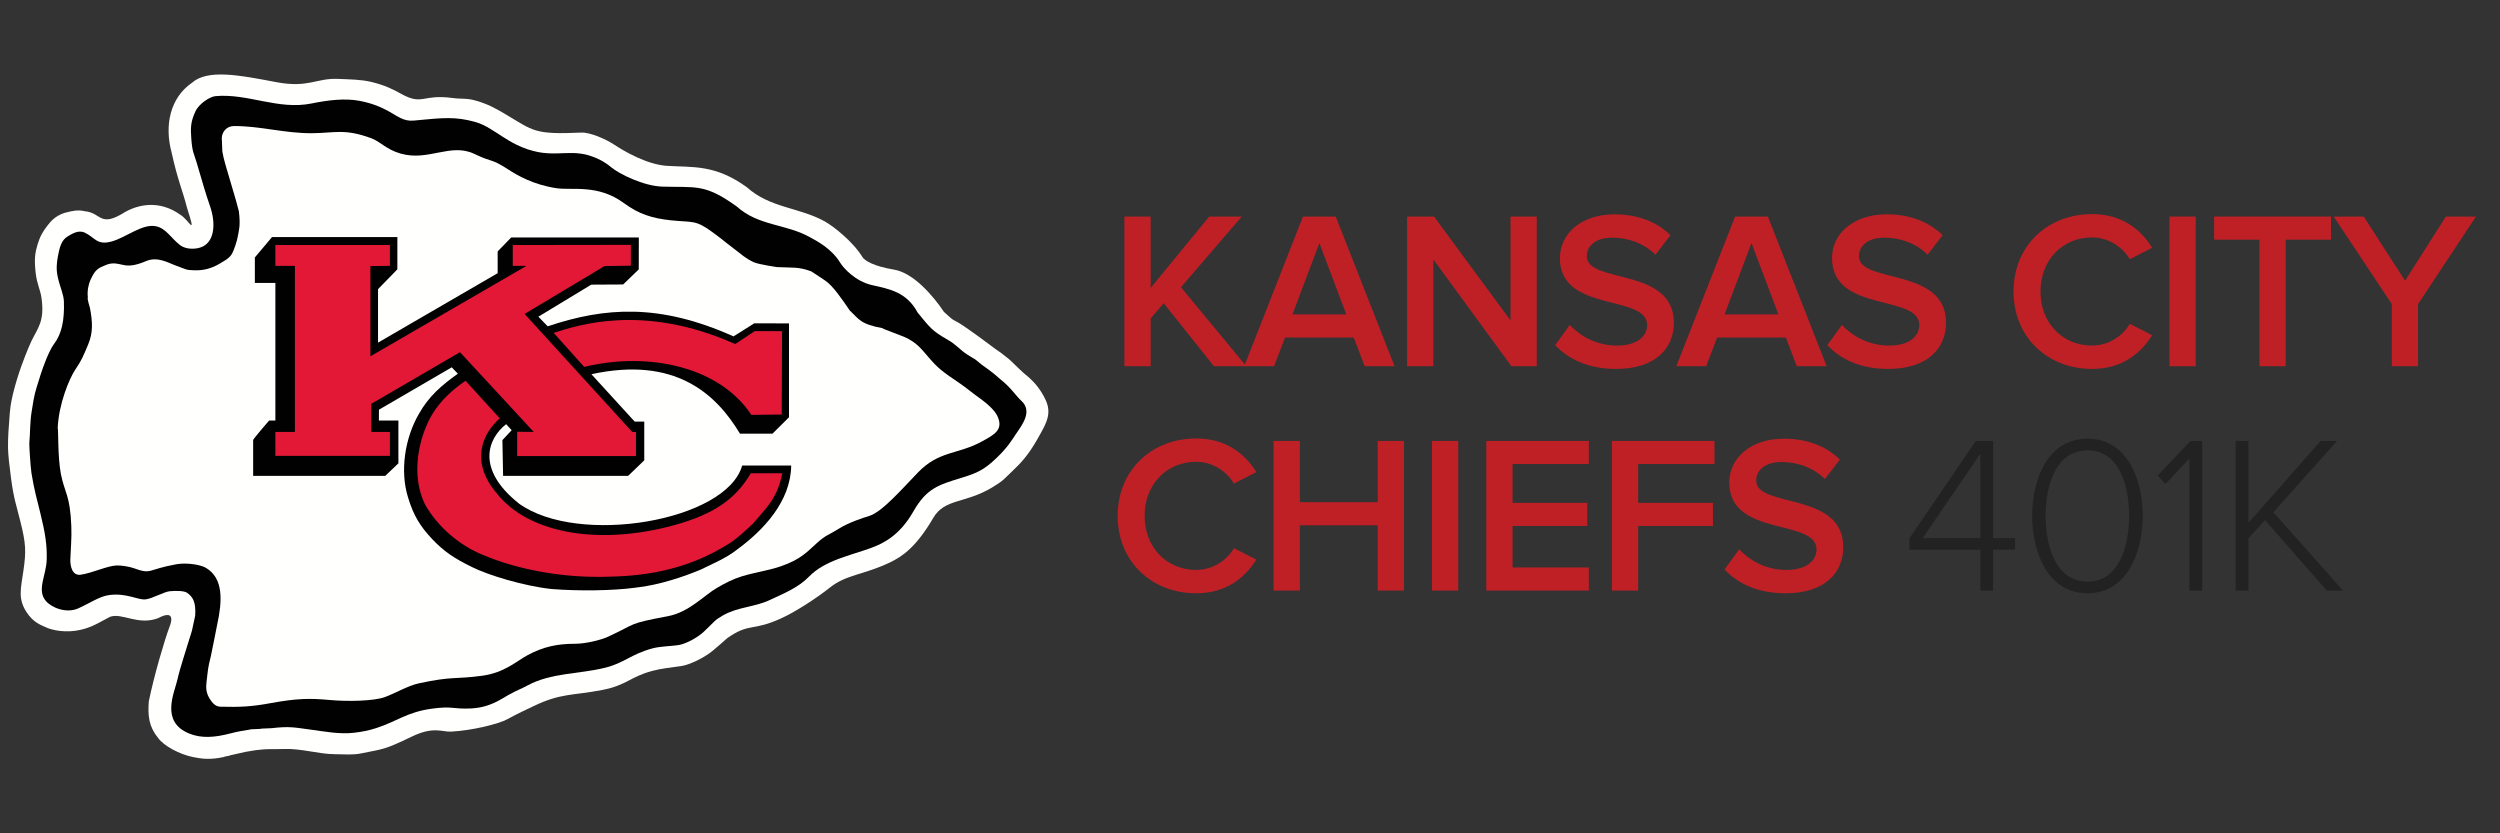
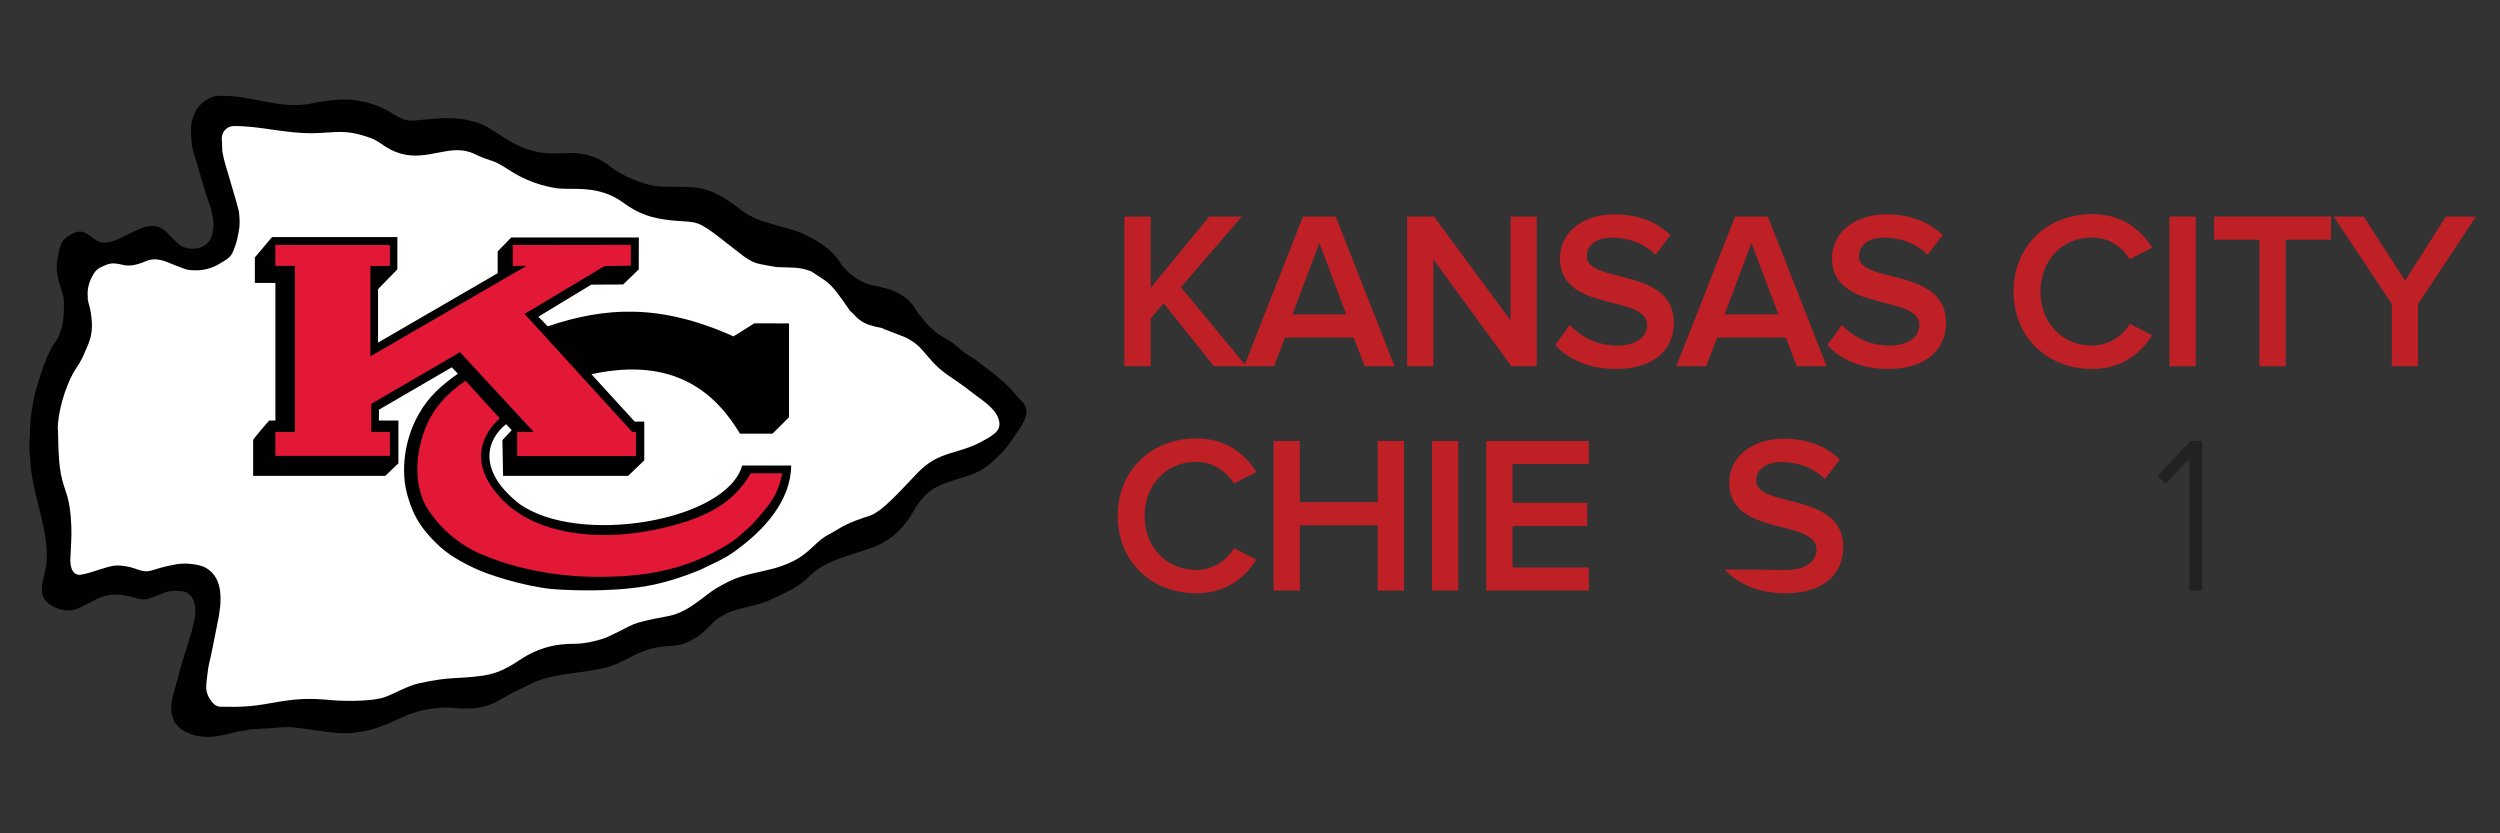
<svg xmlns="http://www.w3.org/2000/svg" width="156" height="52" viewBox="0 0 156 52" fill="none" aria-labelledby="header-desktop-title header-desktop-desc">
  <rect x="0" y="0" width="156" height="52" fill="#333333" stroke="none" />
  <title id="header-desktop-title">Kansas City Chiefs 401(k)</title>
  <desc id="header-desktop-desc">Kansas City Chiefs 401(k) logo</desc>
-   <path fill-rule="evenodd" clip-rule="evenodd" d="M2.992 39.198C2.6 39.017 2.084 38.883 1.629 38.156C1.117 37.337 1.298 36.739 1.462 35.607C1.636 34.408 1.616 33.922 1.284 32.589C1.012 31.493 0.858 31.117 0.689 29.846C0.585 29.062 0.509 28.403 0.501 27.959C0.491 27.3 0.54 26.683 0.612 25.766C0.651 25.257 0.773 24.534 1.206 23.21C1.349 22.776 1.735 21.75 1.971 21.263C2.366 20.449 2.791 20.046 2.593 18.61C2.518 18.059 2.31 17.762 2.225 17.022C2.129 16.183 2.184 15.788 2.339 15.269C2.494 14.752 2.679 14.43 2.995 14.033C3.179 13.803 3.526 13.355 4.325 13.212C4.325 13.212 4.85 13.06 5.279 13.179C6.358 13.275 6.199 14.242 7.81 13.228C8.582 12.791 9.905 12.442 11.24 13.392C11.81 13.732 12.287 14.887 11.674 12.982C11.388 11.85 11.096 11.286 10.706 9.504C10.249 7.82 10.619 6.1 11.973 5.17C12.95 4.299 14.932 4.687 17.231 5.124C19.248 5.509 19.725 4.864 21.099 4.923C21.871 4.957 22.527 4.96 23.163 5.111C24.04 5.321 24.534 5.581 25.019 5.849C26.395 6.61 26.316 5.858 28.238 6.115C28.853 6.197 29.095 6.105 29.718 6.287C30.439 6.498 30.885 6.739 31.522 7.116C33.304 8.169 33.306 8.406 36.275 8.274C36.824 8.25 37.803 8.68 38.333 9.031C38.922 9.422 40.354 10.267 41.619 10.349C43.23 10.453 44.61 10.245 46.596 11.678C48.047 12.987 49.849 12.925 51.459 13.812C51.976 14.096 53.212 15.055 53.819 16.045C53.949 16.257 54.479 16.606 55.802 16.828C56.991 17.027 58.237 18.46 58.901 19.461C59.756 20.26 59.255 19.717 60.427 20.546C60.993 20.947 61.277 21.148 61.831 21.568C62.553 22.115 62.093 21.716 62.954 22.406C63.112 22.532 63.322 22.772 63.897 23.297C64.644 23.88 64.971 24.4 65.223 24.908C65.647 25.764 65.308 26.368 64.916 27.078C64.627 27.599 64.163 28.44 63.425 29.147C62.605 29.932 62.67 29.955 61.922 30.409C60.222 31.439 58.952 31.09 58.233 32.32C57.17 34.137 56.315 34.724 55.513 35.105C53.896 35.873 52.811 35.846 51.786 36.663C50.95 37.329 49.628 38.185 48.735 38.59C47.015 39.367 46.803 38.91 45.626 39.655C45.227 39.909 45.48 39.763 44.476 40.603C43.897 41.086 42.974 41.496 42.516 41.561C41.915 41.647 41.253 41.713 40.693 41.866C39.281 42.249 39.127 42.753 37.571 43.056C35.755 43.41 35.004 43.234 33.271 44.073C32.819 44.292 32.325 44.511 31.663 44.876C31.118 45.177 29.443 45.587 28.15 45.653C27.586 45.682 27.057 45.305 25.693 45.965C23.932 46.816 23.907 46.729 22.512 47.016C22.004 47.121 21.433 47.063 20.902 47.061C19.887 47.059 18.831 46.703 17.746 46.736C16.634 46.772 16.893 46.703 15.967 46.809L15.312 46.918L14.345 47.136C14.345 47.175 13.994 47.192 13.994 47.231C13.108 47.428 12.578 47.347 12.059 47.244C11.188 47.069 10.223 46.541 9.872 46.056C9.296 45.358 9.217 44.687 9.284 43.772C9.609 42.176 10.276 39.904 10.585 39.094C10.585 39.094 11.096 37.916 9.86 38.576C8.608 39.044 7.629 38.224 6.869 38.487C6.12 38.87 5.656 39.219 4.719 39.358C3.747 39.501 2.992 39.198 2.992 39.198Z" fill="#FFFFFE" />
  <path fill-rule="evenodd" clip-rule="evenodd" d="M16.945 45.439C18.069 45.311 18.337 45.389 19.344 45.523C20.28 45.647 21.175 45.83 22.102 45.723C22.567 45.669 23.026 45.58 23.481 45.432C24.781 45.01 25.384 44.437 26.951 44.221C28.248 44.042 28.249 44.262 29.386 44.207C30.578 44.149 31.24 43.634 31.742 43.357C32.351 43.021 32.51 42.994 32.917 42.773C34.39 41.973 36.119 42.073 37.773 41.663C38.937 41.374 39.392 40.818 40.691 40.465C41.208 40.324 41.774 40.334 42.327 40.255C42.749 40.196 43.497 39.814 43.915 39.422C44.633 38.748 44.553 38.721 45.111 38.402C46.041 37.869 47.094 37.885 48.029 37.444C48.899 37.035 49.794 36.686 50.482 35.981C51.486 34.953 53.07 34.665 54.373 34.185C55.14 33.901 56.147 33.401 56.992 31.918C57.822 30.465 58.555 30.257 60.03 29.806C61.011 29.506 61.434 29.294 62.19 28.571C62.87 27.92 63.114 27.501 63.42 27.045C63.77 26.522 64.457 25.663 63.727 25.005C63.406 24.716 63.082 24.179 62.393 23.642C61.864 23.158 61.426 22.888 61.281 22.772C60.487 22.137 61.156 22.638 60.394 22.148C59.855 21.803 59.704 21.525 59.149 21.208C58.156 20.639 58.052 20.471 57.259 19.503C56.57 18.214 55.489 18.034 54.407 17.789C53.36 17.552 52.618 16.705 52.441 16.413C51.885 15.499 50.985 15.046 50.508 14.784C49.027 13.968 47.318 14.098 45.983 12.893C43.971 11.442 43.441 11.711 41.326 11.645C40.159 11.609 38.629 10.852 38.13 10.431C37.711 10.077 37.227 9.844 36.795 9.71C35.304 9.243 34.283 10.044 32.199 9.014C31.59 8.713 31.04 8.299 30.441 7.949C30.068 7.732 29.784 7.626 29.2 7.499C28.097 7.257 27.136 7.411 25.8 7.526C25.173 7.581 24.801 7.243 24.225 6.928C23.696 6.637 23.131 6.424 22.431 6.292C21.525 6.121 20.497 6.242 19.444 6.456C17.359 6.881 15.446 5.81 13.436 6C13.095 6.033 12.42 6.467 12.194 6.953C11.89 7.605 11.89 7.981 11.935 8.625C11.996 9.5 12.098 9.562 12.267 10.131C12.632 11.366 12.817 12.038 13.108 12.871C13.446 13.839 13.435 15.017 12.632 15.393C12.245 15.574 11.601 15.579 11.237 15.297C10.671 14.86 10.362 14.244 9.724 14.117C8.873 13.946 7.852 14.832 6.947 15.074C6.04 15.317 5.925 14.816 5.295 14.52C4.876 14.322 4.473 14.61 4.238 14.742C3.814 14.982 3.711 15.477 3.612 16.005C3.533 16.428 3.5 16.822 3.603 17.282C3.752 17.952 3.971 18.353 3.988 18.82C4.029 19.992 3.844 20.852 3.367 21.47C3.064 21.864 2.667 22.95 2.542 23.352C2.123 24.695 2.173 24.46 1.971 25.708C1.868 26.345 1.885 27.059 1.829 27.655C1.819 27.765 1.899 29.12 1.964 29.524C2.123 30.526 2.308 31.171 2.516 32.015C2.815 33.234 2.944 33.993 2.914 34.936C2.884 35.902 2.284 36.81 2.854 37.492C3.208 37.916 4.132 38.298 4.883 37.962C5.644 37.62 6.199 37.217 6.797 37.134C7.899 36.98 8.608 37.458 9.086 37.401C9.508 37.351 10.249 36.921 10.598 36.892C10.877 36.868 11.48 36.84 11.692 37.001C12.027 37.257 12.235 37.539 12.179 38.422C12.177 38.435 11.975 39.362 11.973 39.37C11.625 40.53 11.251 41.607 11.072 42.404C10.884 43.236 9.985 45.036 11.81 45.774C12.578 46.084 13.391 46.024 14.398 45.761C14.908 45.628 15.12 45.606 15.596 45.525C15.596 45.489 16.311 45.502 16.311 45.466L16.945 45.439Z" fill="#000100" />
  <path fill-rule="evenodd" clip-rule="evenodd" d="M51.485 17.503C51.979 17.831 52.547 18.675 53.024 19.374C53.606 19.912 53.658 20.223 55.102 20.485C54.823 20.434 56.401 20.986 56.638 21.121C57.259 21.47 57.417 21.685 57.967 22.322C58.536 22.98 58.762 23.156 59.91 23.935C60.355 24.238 60.435 24.346 61.284 24.959C61.634 25.211 62.077 25.62 62.234 25.956C62.636 26.81 62.076 27.113 61.203 27.582C59.769 28.354 58.581 28.134 57.29 29.473C56.212 30.589 55.035 31.951 54.238 32.195C53.89 32.302 52.97 32.595 52.342 32.991C51.72 33.384 51.544 33.371 50.986 33.876C50.323 34.476 49.953 34.906 48.735 35.333C47.983 35.596 47.096 35.718 46.309 35.957C45.727 36.135 45.261 36.381 44.743 36.68C43.952 37.135 43 38.2 41.691 38.447C39.1 38.936 39.788 38.883 37.941 39.731C37.482 39.943 36.535 40.172 35.871 40.172C34.76 40.172 33.893 40.359 32.915 40.886C32.203 41.272 31.477 41.979 30.08 42.167C28.353 42.4 28.257 42.181 26.113 42.645C25.463 42.788 24.642 43.269 24.021 43.496C23.325 43.752 21.684 43.784 20.525 43.676C19.392 43.571 18.561 43.569 16.924 43.87C15.658 44.103 14.975 44.129 13.745 44.098C13.468 44.09 13.259 43.892 13.08 43.596C12.866 43.244 12.841 42.935 12.888 42.547C12.986 41.731 12.969 41.692 13.159 40.936C13.217 40.707 13.501 39.209 13.551 38.981C13.868 37.541 13.966 36.088 12.848 35.433C12.499 35.228 11.631 35.097 11.003 35.21C9.111 35.551 9.508 35.873 8.298 35.439C8.095 35.367 7.581 35.272 7.282 35.285C6.676 35.309 5.814 35.74 5.05 35.861C4.515 35.947 4.375 35.342 4.389 34.908C4.411 34.237 4.48 33.592 4.451 32.841C4.373 30.875 4.035 30.77 3.801 29.585C3.589 28.51 3.651 26.685 3.6 26.737C3.653 25.232 4.325 23.61 4.707 23.05C5.107 22.463 5.193 22.223 5.497 21.505C5.819 20.745 5.776 20.073 5.613 19.22C5.609 19.199 5.414 18.568 5.484 18.568C5.428 18.166 5.524 17.725 5.651 17.452C5.855 17.01 6.014 16.795 6.34 16.652C6.541 16.563 6.754 16.456 6.969 16.441C7.672 16.39 7.814 16.848 9.128 16.288C9.809 15.998 10.485 16.387 10.819 16.512C11.731 16.848 11.573 16.848 12.153 16.867C12.705 16.885 13.236 16.744 13.748 16.428C14.043 16.245 14.266 16.146 14.441 15.888C14.59 15.665 14.789 15.052 14.842 14.735C14.908 14.35 15.014 14.107 14.908 13.194C14.616 12.065 14.511 11.823 14.312 11.109C14.15 10.527 13.954 9.97 13.872 9.435C13.871 9.425 13.849 8.787 13.849 8.787C13.778 8.253 14.136 7.87 14.59 7.866C16.219 7.853 17.747 8.324 19.469 8.312C20.89 8.303 21.494 8.008 23.166 8.626C23.748 8.841 24.093 9.325 25.004 9.585C26.738 10.081 28.116 8.895 29.599 9.603C30.832 10.193 30.572 9.837 31.732 10.587C32.272 10.937 33.277 11.528 34.719 11.743C35.718 11.893 37.301 11.475 38.933 12.675C39.85 13.351 40.689 13.624 41.862 13.747C43.245 13.892 43.379 13.694 44.468 14.495C45.27 15.085 45.049 14.954 45.858 15.565C46.224 15.841 46.511 16.123 47.041 16.365C47.344 16.503 48.506 16.668 48.47 16.666C49.503 16.719 49.794 16.633 50.614 16.93C50.596 16.91 51.673 17.628 51.485 17.503Z" fill="#FFFFFE" />
  <path fill-rule="evenodd" clip-rule="evenodd" d="M15.797 27.468V29.693H24.04L24.86 28.913V26.243H23.643L23.647 25.565L28.19 22.921L28.571 23.319C27.555 24.044 26.766 24.722 26.157 25.797C25.265 27.305 24.94 29.397 25.469 31.063C25.813 32.192 26.236 32.864 26.978 33.649C27.692 34.395 28.301 34.825 29.466 35.39C30.419 35.873 32.669 36.567 34.416 36.755C36.109 36.889 38.227 36.862 39.63 36.674C41.165 36.513 42.753 35.949 43.707 35.551C44.474 35.175 45.321 34.825 45.972 34.309C47.613 33.111 49.344 31.305 49.371 29.048H46.311C45.347 32.514 36.083 34.1 32.377 31.418C29.677 29.263 30.445 27.355 31.583 26.468L31.928 26.845L31.35 27.463L31.393 29.693H39.196L40.202 28.726V26.307H39.603L36.904 23.351C42.091 22.223 44.659 24.533 46.173 27.059H48.206L49.233 26.038V20.18L47.068 20.175L45.771 20.991C41.165 18.923 37.751 19.16 34.177 20.363L33.595 19.762L36.893 17.762L38.883 17.751L39.858 16.811L39.863 14.817H31.9L31.054 15.688V17.047L23.59 21.379V18.042L24.796 16.805V14.795H16.972L15.903 16.064V17.654H17.184V26.243H16.792C16.792 26.243 15.744 27.447 15.797 27.468Z" fill="#000100" />
  <path fill-rule="evenodd" clip-rule="evenodd" d="M17.184 15.29H24.33V16.59L23.113 16.601V22.233L32.854 16.59H31.996V15.29L39.365 15.279V16.58L37.724 16.601L32.735 19.589L39.45 26.952L39.683 26.957V28.457H32.272V26.941L33.304 26.952L28.703 21.976L23.166 25.2V26.952H24.33V28.446H17.184V26.952H18.402V16.59H17.184V15.29Z" fill="#E31837" />
  <path fill-rule="evenodd" clip-rule="evenodd" d="M48.81 29.532H46.851C46.062 30.848 44.977 31.897 42.489 32.648C37.671 34.1 33.039 33.374 31.006 30.795C29.307 28.806 30.101 27.059 31.186 26.103L29.047 23.76C27.348 24.936 26.766 26.038 26.401 27.113C26.109 28 25.707 29.8 26.528 31.493C27.533 33.24 29.148 34.261 30.233 34.664C32.007 35.416 34.891 36.115 38.148 35.981C40.477 35.926 42.516 35.497 44.474 34.503C45.612 33.886 45.845 33.751 46.983 32.675C47.835 31.681 48.523 31.063 48.81 29.532Z" fill="#E31837" />
-   <path fill-rule="evenodd" clip-rule="evenodd" d="M34.548 20.772C36.003 20.315 40.106 18.89 45.877 21.47L47.094 20.664H48.798L48.778 25.866L46.883 25.888C44.95 22.938 40.557 21.9 36.454 22.895L34.548 20.772Z" fill="#E31837" />
  <path d="M71.801 22.852V19.87L72.613 18.918L75.749 22.852H77.765L73.691 17.924L77.485 13.514H75.455L71.801 17.966V13.514H70.163V22.852H71.801Z" fill="#BF2026" />
  <path d="M83.351 13.514L87.019 22.852H85.157L84.471 21.06H80.187L79.501 22.852H77.639L81.307 13.514H83.351ZM110.315 13.514L113.983 22.852H112.121L111.435 21.06H107.151L106.465 22.852H104.603L108.271 13.514H110.315ZM82.329 15.166L80.649 19.618H84.009L82.329 15.166ZM109.293 15.166L107.613 19.618H110.973L109.293 15.166Z" fill="#BF2026" />
  <path d="M89.441 22.852V16.188L94.313 22.852H95.895V13.514H94.257V19.996L89.483 13.514H87.803V22.852H89.441Z" fill="#BF2026" />
  <path d="M100.837 23.02C103.357 23.02 104.449 21.69 104.449 20.136C104.449 16.65 99.017 17.728 99.017 15.992C99.017 15.292 99.633 14.83 100.599 14.83C101.579 14.83 102.573 15.166 103.301 15.894L104.239 14.676C103.371 13.836 102.195 13.374 100.739 13.374C98.695 13.374 97.337 14.564 97.337 16.104C97.337 19.548 102.783 18.33 102.783 20.29C102.783 20.906 102.251 21.564 100.907 21.564C99.605 21.564 98.597 20.962 97.953 20.276L97.043 21.536C97.869 22.418 99.115 23.02 100.837 23.02Z" fill="#BF2026" />
  <path d="M117.819 23.02C120.339 23.02 121.431 21.69 121.431 20.136C121.431 16.65 115.999 17.728 115.999 15.992C115.999 15.292 116.615 14.83 117.581 14.83C118.561 14.83 119.555 15.166 120.283 15.894L121.221 14.676C120.353 13.836 119.177 13.374 117.721 13.374C115.677 13.374 114.319 14.564 114.319 16.104C114.319 19.548 119.765 18.33 119.765 20.29C119.765 20.906 119.233 21.564 117.889 21.564C116.587 21.564 115.579 20.962 114.935 20.276L114.025 21.536C114.851 22.418 116.097 23.02 117.819 23.02Z" fill="#BF2026" />
  <path d="M130.545 23.02C132.435 23.02 133.583 22.04 134.297 20.92L132.897 20.206C132.449 20.99 131.553 21.564 130.545 21.564C128.697 21.564 127.325 20.15 127.325 18.19C127.325 16.23 128.697 14.816 130.545 14.816C131.553 14.816 132.449 15.404 132.897 16.174L134.297 15.46C133.597 14.34 132.435 13.36 130.545 13.36C127.787 13.36 125.645 15.32 125.645 18.19C125.645 21.06 127.787 23.02 130.545 23.02Z" fill="#BF2026" />
  <path d="M137.013 22.852V13.514H135.375V22.852H137.013Z" fill="#BF2026" />
  <path d="M142.627 22.852V14.956H145.455V13.514H138.161V14.956H140.989V22.852H142.627Z" fill="#BF2026" />
  <path d="M150.887 22.852V18.974L154.499 13.514H152.623L150.075 17.518L147.499 13.514H145.623L149.249 18.974V22.852H150.887Z" fill="#BF2026" />
  <path d="M74.643 37.02C76.533 37.02 77.681 36.04 78.395 34.92L76.995 34.206C76.547 34.99 75.651 35.564 74.643 35.564C72.795 35.564 71.423 34.15 71.423 32.19C71.423 30.23 72.795 28.816 74.643 28.816C75.651 28.816 76.547 29.404 76.995 30.174L78.395 29.46C77.695 28.34 76.533 27.36 74.643 27.36C71.885 27.36 69.743 29.32 69.743 32.19C69.743 35.06 71.885 37.02 74.643 37.02Z" fill="#BF2026" />
  <path d="M81.111 36.852V32.778H85.969V36.852H87.607V27.514H85.969V31.336H81.111V27.514H79.473V36.852H81.111Z" fill="#BF2026" />
  <path d="M90.995 36.852V27.514H89.357V36.852H90.995Z" fill="#BF2026" />
  <path d="M99.143 36.852V35.41H94.383V32.82H99.045V31.378H94.383V28.956H99.143V27.514H92.745V36.852H99.143Z" fill="#BF2026" />
-   <path d="M102.223 36.852V32.82H106.885V31.378H102.223V28.956H106.983V27.514H100.585V36.852H102.223Z" fill="#BF2026" />
-   <path d="M111.407 37.02C113.927 37.02 115.019 35.69 115.019 34.136C115.019 30.65 109.587 31.728 109.587 29.992C109.587 29.292 110.203 28.83 111.169 28.83C112.149 28.83 113.143 29.166 113.871 29.894L114.809 28.676C113.941 27.836 112.765 27.374 111.309 27.374C109.265 27.374 107.907 28.564 107.907 30.104C107.907 33.548 113.353 32.33 113.353 34.29C113.353 34.906 112.821 35.564 111.477 35.564C110.175 35.564 109.167 34.962 108.523 34.276L107.613 35.536C108.439 36.418 109.685 37.02 111.407 37.02Z" fill="#BF2026" />
-   <path d="M130.265 27.374C132.757 27.374 133.709 29.964 133.709 32.19C133.709 34.402 132.757 37.02 130.265 37.02C127.745 37.02 126.807 34.402 126.807 32.19C126.807 29.964 127.745 27.374 130.265 27.374ZM124.371 27.514V33.576H125.743V34.304H124.371V36.852H123.573V34.304H119.149V33.59L123.293 27.514H124.371ZM130.265 28.102C128.291 28.102 127.647 30.258 127.647 32.19C127.647 34.108 128.291 36.292 130.265 36.292C132.211 36.292 132.855 34.108 132.855 32.19C132.855 30.258 132.225 28.102 130.265 28.102ZM123.573 28.312L119.975 33.576H123.573V28.312Z" fill="#222222" />
+   <path d="M111.407 37.02C113.927 37.02 115.019 35.69 115.019 34.136C115.019 30.65 109.587 31.728 109.587 29.992C109.587 29.292 110.203 28.83 111.169 28.83C112.149 28.83 113.143 29.166 113.871 29.894L114.809 28.676C113.941 27.836 112.765 27.374 111.309 27.374C109.265 27.374 107.907 28.564 107.907 30.104C107.907 33.548 113.353 32.33 113.353 34.29C113.353 34.906 112.821 35.564 111.477 35.564L107.613 35.536C108.439 36.418 109.685 37.02 111.407 37.02Z" fill="#BF2026" />
  <path d="M137.419 36.852V27.514H136.691L134.633 29.684L135.123 30.202L136.621 28.606V36.852H137.419Z" fill="#222222" />
-   <path d="M140.303 36.852V33.59L141.339 32.456L145.189 36.852H146.211L141.857 31.966L145.833 27.514H144.811L140.303 32.624V27.514H139.505V36.852H140.303Z" fill="#222222" />
</svg>